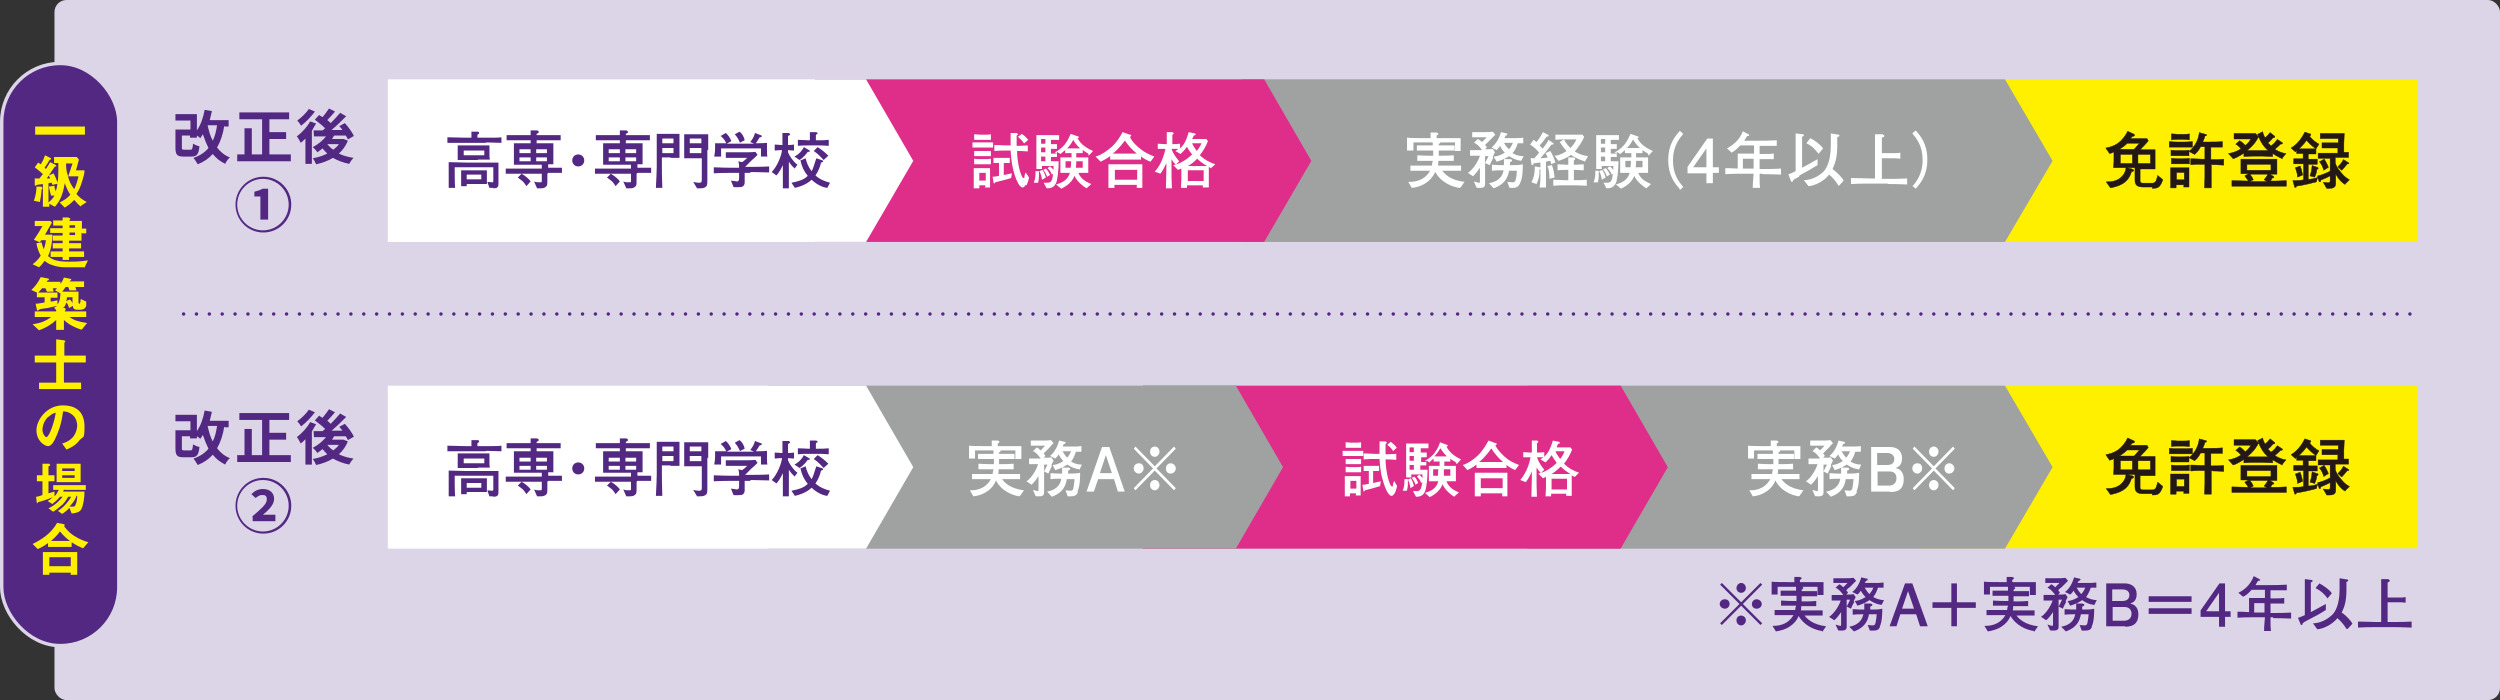
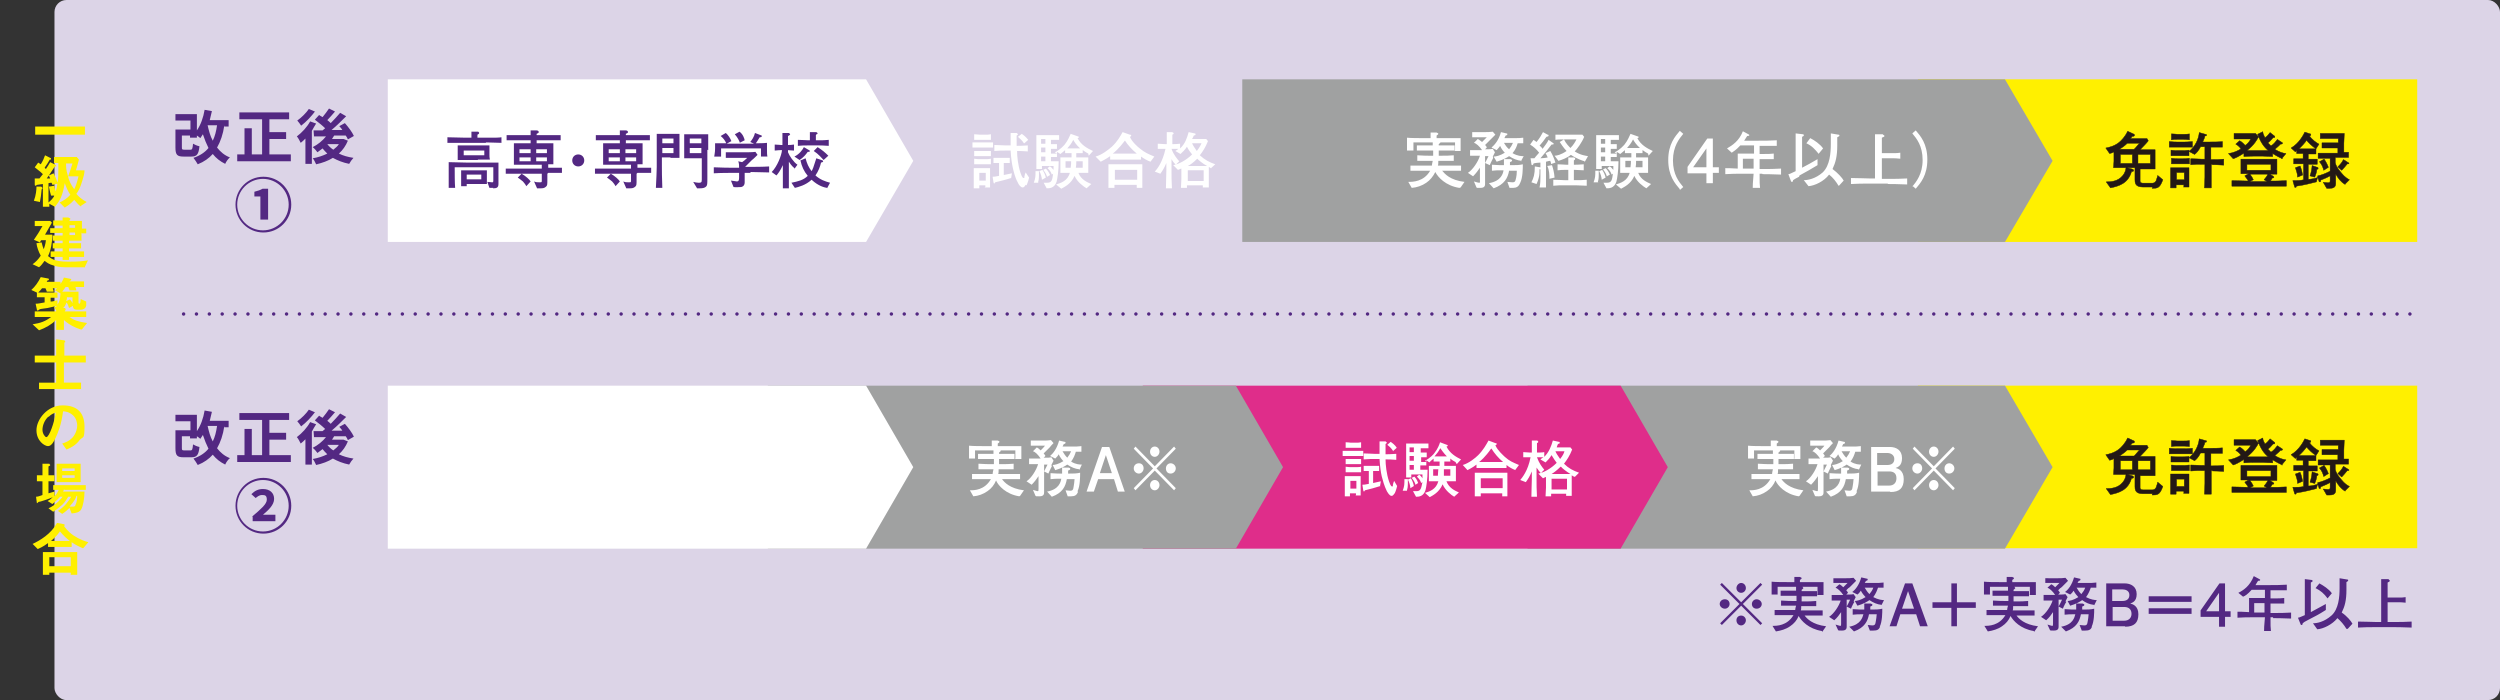
<svg xmlns="http://www.w3.org/2000/svg" id="_レイヤー_1" data-name="レイヤー 1" version="1.1" viewBox="0 0 582.8 163.2">
  <rect x="0" y="0" width="582.8" height="163.2" fill="#333333" stroke="none" />
  <defs>
    <style>.cls-1{fill:#231815;stroke:#231815;stroke-width:.1px;stroke-linecap:round;stroke-linejoin:round}.cls-4,.cls-6,.cls-7,.cls-8,.cls-9{stroke-width:0}.cls-4{fill:#532882}.cls-6{fill:#df2d8a}.cls-7{fill:#a0a1a1}.cls-8{fill:#fff}.cls-9{fill:#fff000}</style>
  </defs>
  <rect width="570.1" height="163.2" x="12.7" rx="2.8" ry="2.8" style="fill:#dcd4e7;stroke-width:0" />
-   <rect width="27.3" height="135.7" x=".4" y="14.8" rx="13.6" ry="13.6" style="stroke:#dcd4e7;stroke-width:.8px;fill:#532882;stroke-linecap:round;stroke-linejoin:round" />
  <path d="M447.1 89.9h116.4v37.9H447.1z" class="cls-9" />
  <path d="M501.8 115.1h-2.3c-1.8 0-1.8-1.1-1.8-1.7v-2.8h-1.8l1.1.3s.4.1.4.3-.1.3-.5.3c-.8 2.8-3 3.4-4.9 3.8l-1-1.4c1.1 0 2.7-.1 3.8-1.4.7-.8.8-1.6.8-1.9h-2.9c0-.2.1-1.2.1-1.5v-2.2c-.5.3-.7.3-1 .4l-.9-1.3c.6-.1 2-.4 3.1-1.3.5-.4 1.4-1.3 2-2.6l1.5.7s.1.1.1.2c0 .3-.4.3-.6.3 0 .2-.2.3-.4.5h3.9l.3.5c0 .1-.2.2-.3.4-.3.4-.5.5-1.6 1.7h3.5v4.5h-3.5v2.8c0 .3.2.5.7.5h2c.3 0 .7 0 1-.5 0-.1.3-.7.4-1.3l1.2 1c-.7 2-1.3 2-2.5 2Zm-5.9-10.2c-.6.6-1.2 1-1.8 1.4H497.5l.3-.3c.2-.2.8-1 1-1.1h-2.9Zm1.2 2.5h-2.8v2.1h2.8v-2.1Zm4.2 0h-2.9v2.1h2.9v-2.1ZM509.3 105.8h-3.6v-1.3c.7.1 1.7.1 1.8.1h1.8s1 0 1.8-.1v1.3h-1.8Zm-.2 9.2v-.5h-1.8v.7H506V110.5h4.3v4.5H509Zm-.1-11h-1.4c-.5 0-.9 0-1.4.1v-1.4c.5 0 1.2.1 1.4.1h1.4c.5 0 1 0 1.4-.1v1.4c-.6-.1-1.4-.1-1.4-.1Zm6.9 5.7h-.4v5.5h-1.6c0-.6.1-1.4.1-2.5v-3h-.7c-.9 0-1.7 0-2.6.1v-1.4c.9 0 2.2.1 2.6.1h.7v-2.9h-1c-.5 1-1 1.5-1.4 1.8l-1.3-.7v1H506.1v-1.3c.6.1 1.4.1 1.4.1h1.4s.8 0 1.4-.1v.3c1.4-1.1 2.2-2.7 2.4-4.4l1.4.4c.1 0 .3 0 .3.2s-.2.2-.4.2c0 .3-.2.7-.5 1.4h1.6c.8 0 2.2 0 3-.1v1.3h-2.7v2.9h.4c.9 0 1.7 0 2.6-.1v1.4c-1.1-.1-2.5-.1-2.6-.1Zm-6.9 0h-2.8v-1.3c.6.1 1.4.1 1.4.1h1.4s.8 0 1.4-.1v1.3H509Zm.2 2h-1.8v1.7h1.8v-1.7ZM532.1 108.4c-1-.4-1.6-.8-2.3-1.2v.7c-.9 0-1.9-.1-2.2-.1h-2.2c-.2 0-1.1 0-2.3.1v-.8c-1.2.8-2.1 1.2-2.5 1.3l-1.1-1.2c1.3-.2 2.3-.7 2.9-1.1-.2-.3-.5-.7-1.2-1.1l.9-.8c.6.3 1.2 1 1.3 1.1.6-.4 1-.9 1.3-1.5H520.8v-1.3H525.8l.7.8c-.3.6-1 1.9-2.7 3.2h5c-.9-.7-1.7-1.7-2.5-3.8l1.2-.6c0 .5.3.9.5 1.4.4-.2 1-.9 1.2-1.2l1 .8c.1 0 .1.1.1.2 0 .2-.1.2-.4.2-.7.8-.7.8-1.2 1.2l.7.7c.6-.3 1.2-1.1 1.5-1.5l1.2.8v.1c0 .2-.4.2-.5.2-.3.4-1.1 1-1.3 1.2 1 .6 1.8.9 2.6 1l-1 1.2Zm-3.4 6.4h-8.4v-1.3c1.1 0 2.7.1 3.8.1 0-.1-.4-.7-.8-1.2l.9-.5H522.4v-3.4h8.4v3.5h-1.7l.7.4s.3.2.3.3c0 .2-.3.2-.4.2-.2.4-.3.5-.4.7 1 0 2.4 0 3.7-.1v1.3h-4.2Zm.7-5.1h-5.6v1.4h5.6v-1.4Zm-4.9 2.3c.4.5.6.9.8 1.3l-.8.4h4l-.7-.4c.4-.5.6-.7.9-1.3h-4.2ZM546.7 114.5c-1-.6-1.6-1.4-2.2-2.4v2.2c0 1-.8 1.1-1.4 1.1h-.7l-.8-1.4c.3 0 .8.1 1.1.1.5 0 .5-.2.5-.6v-1c-.3.2-1.2.6-2.2 1 0 .3 0 .4-.2.4s-.2-.1-.2-.2l-.3-.9-.3 1.1c-.8.2-3 .8-4.7 1 0 .2 0 .3-.2.3s-.1 0-.2-.2l-.4-1.4c.9 0 1.9 0 2.5-.2v-3.7h-2.3v-1.2h2.2v-1.2h-1.5v-.7c-.2.1-.2.2-.3.3l-1-.9c1.9-1.1 2.9-3.1 3.2-3.7l1.2.4c.1 0 .2 0 .2.2 0 .1 0 .2-.3.3.5.8 1.6 1.6 2.2 1.9l-.7 1.1c-1-.7-1.6-1.3-2.2-2-.3.5-1.3 1.6-1.8 2h4v1.2H538.1v1.2h2.1v1.2h-2.1v3.5c.7 0 1.5-.2 2.2-.4v-.4c.7-.1 2.2-.7 2.9-1.1v-3h-2.8v-1.2h4.6V106h-3.7v-1.2h3.8v-1h-4.2v-1.2h5.6c0 .4-.1 2-.1 2.3v2.1h1.1v1.2h-3.1v1.2c.1.5.3 1.1 1.4 2.4.8 1 1.5 1.4 1.9 1.6l-1 1Zm-11.1-1.8c0-.9-.3-1.5-.5-2.2l1.1-.4c.3.7.4 1.2.6 2.1l-1.2.5Zm4.5-1.9c0 .6-.2 1.2-.5 1.9l-1.1-.3c.3-.8.4-1.4.5-2.4l1.2.4s.2 0 .2.2 0 .2-.3.3Zm1.6.3c-.2-.8-.4-1.3-1-2l1.1-.6c.5.7.9 1.6 1 1.9l-1.1.7Zm5.7-1.4h-.2c-.5.6-.8 1-1.3 1.5l-.9-.8c.7-.7 1-1.1 1.3-1.7l1.1.7s.2.1.2.2-.2.1-.2.1Z" class="cls-1" />
  <path d="M467.4 127.9H356.1v-38h111.3l11.1 19-11.1 19z" class="cls-7" />
  <path d="M419.3 115.7c-3.1-.5-4.9-2.5-5.4-3.7-.4 1-1.1 1.9-2 2.5-1 .7-2.1 1.1-3.3 1.2l-.8-1.4c1 0 3.4 0 4.9-2.6h-4.4v-1.2H413.1c0-.3.1-.6.2-1.1h-3.5v-1.3c1.1.1 2.6.1 2.7.1h.9V107H409.7v-1.2H413.3v-1h1.5c.1.2.2.2.2.3s-.3.3-.4.4v.3H418.2v1.2H414.6v1.2h.6c.9 0 1.9 0 2.8-.1v1.3h-3.5c0 .5 0 .9-.1 1.1h5.1v1.2h-4.2c.5.7 1.8 2.2 5.1 2.6l-.9 1.3Zm-1-8.8V105h-9.4v1.9h-1.4v-3c.9.1 2.7.1 3.7.1h1.6v-1.3h1.4c.3.1.4.2.4.3s-.2.3-.4.4v.6h5.5v3h-1.5ZM426.9 108.7l-.3.6c-.2.4-.4.8-.5 1.1l-1-.5.8-1.6h-.8v6.4c0 .4 0 1-1.1 1s-.6 0-.9-.1l-.6-1.4c.1 0 .9.3 1.1.3s.2-.1.2-.6V111c-.4.6-.9 1.3-1.6 2l-1.2-.8c1.1-.7 2.3-2.6 2.7-4h-2.1v-1.3h2.7c-.6-.9-1.3-1.6-1.8-1.7l.9-.9c.4.2.7.5.9.7.2-.2.9-.9 1-1.1H422v-1.2H424.9c.5 0 1.2 0 1.8-.1l.6.7c-.1.1-.7.7-.8.9l-.5.5-.5.5-.5.5c.2.3.3.3.4.6l-.4.4c1.2 0 1.3 0 1.8-.1l.5.8-.5 1Zm6 6c-.3.7-.7 1-1.6 1h-.8l-.5-1.4c.2 0 .8.1 1.1.1.5 0 .6-.2.7-.5 0-.1.2-.8.3-2.2h-1.8c-.3 1.7-1 3.2-3.5 4.1l-1.1-1.2c2.8-.5 3.2-2.3 3.3-3h-.2c-.8 0-1.6 0-2.3.1v-1.4c1.1.1 2.2.1 2.3.1h.4V109h1.5c.2.1.4.1.4.3s-.2.3-.5.4v.7h.4c.8 0 1.6 0 2.4-.2 0 .9 0 3.1-.6 4.3Zm.4-5.3c-1-.1-1.9-.5-2.8-1.1-.4.3-1.4.9-2.8 1.3l-.6-1.2c.4 0 1.4-.2 2.5-.9-.3-.3-.8-.9-1.1-1.6-.2.4-.4.6-.8 1l-1.2-.6c.7-.6 1.6-1.7 2.1-3.6l1.3.3c.1 0 .2 0 .2.2s-.2.3-.4.3l-.3.6h2.4c.6 0 1.3 0 2-.1v1.3h-1.3c-.2.7-.5 1.5-1.1 2.3 1.1.7 2.1.7 2.5.7l-.6 1.3Zm-4-4.2c.3.5.6 1 1.1 1.5.4-.5.7-1 .9-1.5h-2ZM440.6 114.6h-4.4v-10.4h4.4c1.4 0 2.8.7 2.8 2.6s-1.1 2.1-1.5 2.3c.5.1 1.9.5 1.9 2.6s-1 3-3.1 3Zm-.6-9h-2.4v2.8h2.4c.9 0 1.6-.4 1.6-1.4s-.9-1.4-1.6-1.4Zm.4 4.3h-2.7v3.3h2.7c1 0 1.7-.6 1.7-1.7s-.6-1.6-1.7-1.6ZM446.3 114.3l-.4-.5 4.5-4.6-4.5-4.6.4-.5 4.5 4.6 4.5-4.6.4.5-4.5 4.6 4.5 4.6-.4.5-4.5-4.6-4.5 4.6Zm1.8-5.1c0 .6-.5 1.2-1.1 1.2s-1.2-.5-1.2-1.2.5-1.2 1.2-1.2 1.1.5 1.1 1.2Zm3.8-3.9c0 .6-.5 1.2-1.1 1.2s-1.1-.5-1.1-1.2.5-1.2 1.1-1.2 1.1.5 1.1 1.2Zm0 7.8c0 .6-.5 1.2-1.1 1.2s-1.1-.5-1.1-1.2.5-1.2 1.1-1.2 1.1.5 1.1 1.2Zm3.7-3.9c0 .6-.5 1.2-1.2 1.2s-1.1-.5-1.1-1.2.5-1.2 1.1-1.2 1.2.5 1.2 1.2Z" class="cls-8" />
  <path d="M377.8 127.9H266.4v-38h111.4l11 19-11 19z" class="cls-6" />
  <path d="M316.2 106.3H313v-1.2H317.8v1.2h-1.6Zm-.1 1.9h-2.4V107H317.3v1.2h-1.2Zm0 1.9h-2.4v-1.3c.5.1 1.1.1 1.2.1h1.2c.4 0 .9 0 1.2-.1v1.3h-1.2Zm0 5.3v-.4h-1.4v.7h-1.2V111h3.7v4.5H316Zm0-11h-2.4v-1.3c.5 0 1.1.1 1.2.1h1.2c.4 0 .8 0 1.2-.1v1.3h-1.2Zm.1 7.7h-1.4v1.8h1.4v-1.8Zm5.6 1.2c-1.2.4-2.4.7-3.6 1l-.2.3c-.1 0-.2-.2-.2-.3l-.2-1.3c.4 0 .5 0 1.5-.2v-3h-1.2v-1.2H321.5v1.2h-1.4v2.8c.9-.2 1.3-.3 1.8-.4l-.2 1.2Zm3.3 1.7c-.3.5-.5.6-.7.6-.5 0-.9-.8-1.1-1.1-.6-1.2-1-2.7-1.2-3.5-.2-.9-.4-2.2-.5-4h-1.2c-.6 0-1.5 0-2.5.1v-1.4c.9 0 1.9.1 2.5.1h1.2v-2.9h1.4c.1.1.3.2.3.3s-.1.2-.3.3v2.4c.2 0 1.4 0 2.5-.1v1.4c-1-.1-2-.1-2.5-.1 0 1.2.2 3.3.8 5.1.1.3.4 1.2.7 1.2s.2-.1.2-.3c0-.2.2-.8.3-1l.7 1.2c0 .1-.3 1.2-.6 1.8Zm-.3-9.8c-.5-.8-.9-1.1-1.4-1.5l.8-.7c1 .7 1.3 1.2 1.4 1.4l-.9.8ZM328 114.4h-1c.4-1.1.4-1.5.4-2.7h.8v1c0 .8-.1 1.3-.2 1.6Zm11.3-6.7c-.8-.4-1.2-.8-1.2-.8v.7h-1.4v1h2.7V112.2h-2.2c.6 1.6 2 2.2 2.9 2.6l-1.1 1c-.7-.4-2.1-1.5-2.7-2.9-.8 1.9-2.3 2.6-3 3l-1.1-1c1-.3 2.6-.8 3.1-2.7h-2.2V108.6h2.5v-1h-1.4v-.7c-.5.4-.8.7-1 .9l-.7-.5v1.2h-1.4v1h1.7c0 2.2-.3 4.1-.5 4.8-.5 1.5-1.6 1.5-2.2 1.5l-.7-1.3h.8c1 0 1.1-.6 1.4-2.1l-.3.2c-.2-.6-.4-.9-1-1.5l.5-.4c.2 0 .5.3.8.8v-.9H329v.7h-1.2v-7.9h5.2v1.1h-1.8v1h1.4v1.1h-1.3v1.1h1.3l-.4-.3c1.2-.6 2.1-1.6 2.2-1.8.8-1 1.2-2.1 1.3-2.5l1.6.6s.2 0 .2.2c0 .1-.2.2-.3.2.8 1.6 2.2 2.4 3.4 3l-1 1.1Zm-10.5 6.2c0-.6-.3-1.6-.6-2.1l.7-.3c.3.4.6 1.2.7 1.8l-.8.5Zm.8-9.6h-1v1.1h1v-1.1Zm0 2h-1v1.1h1v-1.1Zm0 2.1h-1v1.1h1v-1.1Zm.4 4.7c-.1-.5-.4-1.1-.9-1.7l.6-.3c.2.2.6.6.9 1.5l-.6.4Zm4.1-3.7v1.5h1.1c0-.7.1-1.1.1-1.5H334Zm1.7-5c-.5 1-.9 1.4-1.4 2H337.3c-.8-.8-1.3-1.6-1.6-2Zm2.2 5h-1.4v1.5h1.5v-1.5ZM353.3 109.6c-.8-.3-1.5-.7-2.1-1.2v.7h-7v-.8c-1 .8-1.8 1.1-2.1 1.3l-1.1-1.2c1.4-.4 2.9-1.6 3.6-2.3 1.2-1.2 1.9-2.5 2.4-3.4l1.6.6c.2 0 .3 0 .3.2s-.1.2-.3.3c.5 1.2 1.9 2.4 2.2 2.7 1.1 1 1.9 1.3 3.3 1.9l-.9 1.2Zm-3.1 6.1v-.7h-5v.7h-1.4v-5.5h7.6v5.5H350Zm-2.6-11.1c-1.3 1.9-2.6 3-2.8 3.1h5.6c-1.1-.9-2-2-2.7-3.1Zm2.7 6.9h-5.1v2.3h5.1v-2.3ZM367 111.1c-.2 0-.3-.1-.6-.3v4.8h-1.3v-.5h-3.5v.6h-1.3c0-.6.1-1.4.1-2v-2.5c-.2 0-.4.2-.7.3l-1.1-1.1c1.2-.2 2.9-1.1 4.3-2.5-.4-.5-.7-1-1.2-1.8-.5.8-.8 1.1-1.4 1.7l-1.2-.7c.2-.2.4-.3.7-.5h-1.5c.5 1.4 1.2 2.3 1.7 2.9l-.8.8c-.3-.3-.5-.6-1-1.3v2.6c0 1.3 0 2.5.1 4.2H357c0-1.7.1-2.9.1-4.1v-1.8c-.5 1.2-.9 1.8-1.4 2.5l-1.3-.5c.4-.5 1.8-2.1 2.4-5.3h-1.7v-1.2c.5 0 1.1.1 1.6.1h.4v-2.8h1.3c0 .1.2.1.2.3s-.2.2-.3.3v2.2c.5 0 1.2 0 1.7-.1v1.1c1.1-1.1 1.6-2.4 2-3.8l1.4.3c.1 0 .2 0 .2.2s0 .2-.4.3c-.2.4-.2.5-.3.8h3.2l.4.5c-.6 1.5-1.2 2.4-1.9 3.3 1.1 1.1 2.1 1.6 3.5 2.1l-1 1Zm-3.2-2.3c-.9.9-1.6 1.4-2.1 1.7h4.4c-1-.6-2-1.4-2.2-1.7Zm1.5 2.8h-3.6v2.5h3.6v-2.5Zm-2.7-6.4c.2.5.6 1.1 1.1 1.8.7-.9.9-1.4 1-1.8h-2.1Z" class="cls-8" />
  <path d="M288.1 127.9H179v-38h109.1l11 19-11 19z" class="cls-7" />
  <path d="M237.6 115.7c-3.1-.5-4.9-2.5-5.4-3.7-.4 1-1.1 1.9-2 2.5-1 .7-2.1 1.1-3.3 1.2l-.8-1.4c1 0 3.4 0 4.9-2.6h-4.4v-1.2H231.4c0-.3.1-.6.2-1.1h-3.5v-1.3c1.1.1 2.6.1 2.7.1h.9V107H228v-1.2H231.6v-1h1.5c.1.2.2.2.2.3s-.3.3-.4.4v.3H236.5v1.2H232.9v1.2h.6c.9 0 1.9 0 2.8-.1v1.3h-3.5c0 .5 0 .9-.1 1.1h5.1v1.2h-4.2c.5.7 1.8 2.2 5.1 2.6l-.9 1.3Zm-.9-8.8V105h-9.4v1.9h-1.4v-3c.9.1 2.7.1 3.7.1h1.6v-1.3h1.4c.3.1.4.2.4.3s-.2.3-.4.4v.6h5.5v3h-1.5ZM245.2 108.7l-.3.6c-.2.4-.4.8-.5 1.1l-1-.5.8-1.6h-.8v6.4c0 .4 0 1-1.1 1s-.6 0-.9-.1l-.6-1.4c.1 0 .9.3 1.1.3s.2-.1.2-.6V111c-.4.6-.9 1.3-1.6 2l-1.2-.8c1.1-.7 2.3-2.6 2.7-4h-2.1v-1.3h2.7c-.6-.9-1.3-1.6-1.8-1.7l.9-.9c.4.2.7.5.9.7.2-.2.9-.9 1-1.1h-3.3v-1.2H243.2c.5 0 1.2 0 1.8-.1l.6.7c-.1.1-.7.7-.8.9l-.5.5-.5.5-.5.5c.2.3.3.3.4.6l-.4.4c1.2 0 1.3 0 1.8-.1l.5.8-.5 1Zm6.1 6c-.3.7-.7 1-1.6 1h-.8l-.5-1.4c.2 0 .8.1 1.1.1.5 0 .6-.2.7-.5 0-.1.2-.8.3-2.2h-1.8c-.3 1.7-1 3.2-3.5 4.1l-1.1-1.2c2.8-.5 3.2-2.3 3.3-3h-.2c-.8 0-1.6 0-2.3.1v-1.4c1.1.1 2.2.1 2.3.1h.4V109h1.5c.2.1.4.1.4.3s-.2.3-.5.4v.7h.4c.8 0 1.6 0 2.4-.2 0 .9 0 3.1-.6 4.3Zm.3-5.3c-1-.1-1.9-.5-2.8-1.1-.4.3-1.4.9-2.8 1.3l-.6-1.2c.4 0 1.4-.2 2.5-.9-.3-.3-.8-.9-1.1-1.6-.2.4-.4.6-.8 1l-1.2-.6c.7-.6 1.6-1.7 2.1-3.6l1.3.3c.1 0 .2 0 .2.2s-.2.3-.4.3l-.3.6h2.4c.6 0 1.3 0 2-.1v1.3h-1.3c-.2.7-.5 1.5-1.1 2.3 1.1.7 2.1.7 2.5.7l-.6 1.3Zm-3.9-4.2c.3.5.6 1 1.1 1.5.4-.5.7-1 .9-1.5h-2ZM260.6 114.6l-.9-2.9H256l-1 2.9h-1.7l3.6-10.4h1.7l3.6 10.4h-1.7Zm-2.8-8.5-1.4 4.2h2.8l-1.4-4.2ZM264.7 114.3l-.4-.5 4.5-4.6-4.5-4.6.4-.5 4.5 4.6 4.5-4.6.4.5-4.5 4.6 4.5 4.6-.4.5-4.5-4.6-4.5 4.6Zm1.9-5.1c0 .6-.5 1.2-1.1 1.2s-1.2-.5-1.2-1.2.5-1.2 1.2-1.2 1.1.5 1.1 1.2Zm3.7-3.9c0 .6-.5 1.2-1.1 1.2s-1.1-.5-1.1-1.2.5-1.2 1.1-1.2 1.1.5 1.1 1.2Zm0 7.8c0 .6-.5 1.2-1.1 1.2s-1.1-.5-1.1-1.2.5-1.2 1.1-1.2 1.1.5 1.1 1.2Zm3.8-3.9c0 .6-.5 1.2-1.2 1.2s-1.1-.5-1.1-1.2.5-1.2 1.1-1.2 1.2.5 1.2 1.2Z" class="cls-8" />
  <path d="M447.1 18.5h116.4v37.9H447.1z" class="cls-9" />
  <path d="M501.8 43.6h-2.3c-1.8 0-1.8-1.1-1.8-1.7v-2.8h-1.8l1.1.3s.4.1.4.3-.1.3-.5.3c-.8 2.8-3 3.4-4.9 3.8l-1-1.4c1.1 0 2.7-.1 3.8-1.4.7-.8.8-1.6.8-1.9h-2.9c0-.2.1-1.2.1-1.5v-2.2c-.5.3-.7.3-1 .4l-.9-1.3c.6-.1 2-.4 3.1-1.3.5-.4 1.4-1.3 2-2.6l1.5.7s.1.1.1.2c0 .3-.4.3-.6.3 0 .2-.2.3-.4.5h3.9l.3.5c0 .1-.2.2-.3.4-.3.4-.5.5-1.6 1.7h3.5v4.5h-3.5v2.8c0 .3.2.5.7.5h2c.3 0 .7 0 1-.5 0-.1.3-.7.4-1.3l1.2 1c-.7 2-1.3 2-2.5 2Zm-5.9-10.2c-.6.6-1.2 1-1.8 1.4H497.5l.3-.3c.2-.2.8-1 1-1.1h-2.9Zm1.2 2.6h-2.8v2.1h2.8V36Zm4.2 0h-2.9v2.1h2.9V36ZM509.3 34.3h-3.6V33c.7.1 1.7.1 1.8.1h1.8s1 0 1.8-.1v1.3h-1.8Zm-.2 9.3v-.5h-1.8v.7H506V39.1h4.3v4.5H509Zm-.1-11.1h-1.4c-.5 0-.9 0-1.4.1v-1.4c.5 0 1.2.1 1.4.1h1.4c.5 0 1 0 1.4-.1v1.4c-.6-.1-1.4-.1-1.4-.1Zm6.9 5.8h-.4v5.5h-1.6c0-.6.1-1.4.1-2.5v-3h-.7c-.9 0-1.7 0-2.6.1V37c.9 0 2.2.1 2.6.1h.7v-2.9h-1c-.5 1-1 1.5-1.4 1.8l-1.3-.7v1H506.1V35c.6.1 1.4.1 1.4.1h1.4s.8 0 1.4-.1v.3c1.4-1.1 2.2-2.7 2.4-4.4l1.4.4c.1 0 .3 0 .3.2s-.2.2-.4.2c0 .3-.2.7-.5 1.4h1.6c.8 0 2.2 0 3-.1v1.3h-2.7v2.9h.4c.9 0 1.7 0 2.6-.1v1.4c-1.1-.1-2.5-.1-2.6-.1Zm-6.9-.1h-2.8v-1.3c.6.1 1.4.1 1.4.1h1.4s.8 0 1.4-.1v1.3H509Zm.2 2h-1.8v1.7h1.8v-1.7ZM532.1 37c-1-.4-1.6-.8-2.3-1.2v.7c-.9 0-1.9-.1-2.2-.1h-2.2c-.2 0-1.1 0-2.3.1v-.8c-1.2.8-2.1 1.2-2.5 1.3l-1.1-1.2c1.3-.2 2.3-.7 2.9-1.1-.2-.3-.5-.7-1.2-1.1l.9-.8c.6.3 1.2 1 1.3 1.1.6-.4 1-.9 1.3-1.5H520.8v-1.3H525.8l.7.8c-.3.6-1 1.9-2.7 3.2h5c-.9-.7-1.7-1.7-2.5-3.8l1.2-.6c0 .5.3.9.5 1.4.4-.2 1-.9 1.2-1.2l1 .8c.1 0 .1.1.1.2 0 .2-.1.2-.4.2-.7.8-.7.8-1.2 1.2l.7.7c.6-.3 1.2-1.1 1.5-1.5l1.2.8v.1c0 .2-.4.2-.5.2-.3.4-1.1 1-1.3 1.2 1 .6 1.8.9 2.6 1l-1 1.2Zm-3.4 6.4h-8.4v-1.3c1.1 0 2.7.1 3.8.1 0-.1-.4-.7-.8-1.2l.9-.5H522.4v-3.4h8.4v3.5h-1.7l.7.4s.3.2.3.3c0 .2-.3.2-.4.2-.2.4-.3.5-.4.7 1 0 2.4 0 3.7-.1v1.3h-4.2Zm.7-5.1h-5.6v1.4h5.6v-1.4Zm-4.9 2.3c.4.5.6.9.8 1.3l-.8.4h4l-.7-.4c.4-.5.6-.7.9-1.3h-4.2ZM546.7 43c-1-.6-1.6-1.4-2.2-2.4v2.2c0 1-.8 1.1-1.4 1.1h-.7l-.8-1.4c.3 0 .8.1 1.1.1.5 0 .5-.2.5-.6v-1c-.3.2-1.2.6-2.2 1 0 .3 0 .4-.2.4s-.2-.1-.2-.2l-.3-.9-.3 1.1c-.8.2-3 .8-4.7 1 0 .2 0 .3-.2.3s-.1 0-.2-.2l-.4-1.4c.9 0 1.9 0 2.5-.2v-3.7h-2.3V37h2.2v-1.2h-1.5v-.7c-.2.1-.2.2-.3.3l-1-.9c1.9-1.1 2.9-3.1 3.2-3.7l1.2.4c.1 0 .2 0 .2.2 0 .1 0 .2-.3.3.5.8 1.6 1.6 2.2 1.9l-.7 1.1c-1-.7-1.6-1.3-2.2-2-.3.5-1.3 1.6-1.8 2h4v1.2H538.1v1.2h2.1v1.2h-2.1v3.5c.7 0 1.5-.2 2.2-.4V41c.7-.1 2.2-.7 2.9-1.1v-3h-2.8v-1.2h4.6v-1.2h-3.7v-1.2h3.8v-1h-4.2v-1.2h5.6c0 .4-.1 2-.1 2.3v2.1h1.1v1.2h-3.1v1.2c.1.5.3 1.1 1.4 2.4.8 1 1.5 1.4 1.9 1.6l-1 1Zm-11.1-1.7c0-.9-.3-1.5-.5-2.2l1.1-.4c.3.7.4 1.2.6 2.1l-1.2.5Zm4.5-1.9c0 .6-.2 1.2-.5 1.9l-1.1-.3c.3-.8.4-1.4.5-2.4l1.2.4s.2 0 .2.2 0 .2-.3.3Zm1.6.3c-.2-.8-.4-1.3-1-2l1.1-.6c.5.7.9 1.6 1 1.9l-1.1.7Zm5.7-1.5h-.2c-.5.6-.8 1-1.3 1.5l-.9-.8c.7-.7 1-1.1 1.3-1.7l1.1.7s.2.1.2.2-.2.1-.2.1Z" class="cls-1" />
  <path d="M467.4 56.4H289.6V18.5h177.8l11.1 19-11.1 18.9z" class="cls-7" />
-   <path d="M294.7 56.4H190V18.5h104.7l11 19-11 18.9z" class="cls-6" />
  <path d="M52.3 29.2c-.3 2.1-.9 3.8-1.7 5.2.8 1 1.7 1.8 3 2.3-.4.3-.9 1-1.1 1.5-1.2-.6-2.1-1.3-2.9-2.3-.9 1-2 1.8-3.5 2.4-.2-.4-.7-1.1-1-1.5 1.5-.5 2.7-1.3 3.5-2.3-.5-1-.9-2-1.3-3.2l-.6.9c-.2-.2-.5-.4-.8-.6v.5h-1.6v-.5h-1.9v2.7c0 .5 0 .6.6.6h1.4c.4 0 .5-.2.6-1.4.3.2 1 .5 1.5.6-.2 1.9-.6 2.4-1.9 2.4h-1.8c-1.5 0-1.9-.4-1.9-2.1v-4.2h3.5v-2.1h-3.5v-1.5h5v3.8c.9-1.3 1.5-3 1.8-4.8l1.7.3c-.2.7-.3 1.4-.5 2.1h4.4v1.5h-1Zm-3.9 0c.3 1.3.6 2.5 1.2 3.6.5-1 .8-2.2 1-3.6h-2.2ZM67.8 36v1.6H55.3V36H57v-6.1h1.7V36h2.4v-8.2h-5.3v-1.6h11.6v1.6h-4.6v3h3.9v1.6h-3.9V36h5ZM73.7 28.8c-.3.5-.7 1.1-1 1.7v7.7h-1.5v-5.9c-.4.4-.7.7-1.1 1-.2-.4-.6-1.2-.9-1.5 1.2-.9 2.4-2.2 3.1-3.5l1.4.5Zm-.2-2.9c-.9 1.2-2.1 2.5-3.3 3.4-.2-.3-.6-.9-.9-1.2 1-.7 2.1-1.8 2.7-2.7l1.4.6Zm7.6 6.9c-.5 1.2-1.2 2.2-2.1 3 1 .5 2.1.8 3.4 1-.3.3-.8 1-1 1.4-1.5-.3-2.7-.8-3.8-1.4-1.1.7-2.5 1.2-3.9 1.5-.2-.4-.5-1.1-.8-1.4 1.2-.2 2.4-.6 3.4-1.1-.4-.4-.8-.8-1.1-1.2l-1.2.9c-.2-.3-.7-.9-1.1-1.2 1.2-.6 2.3-1.5 3.1-2.5h-2.8l-.1-1.4h2.1c.2-.2.4-.3.6-.5-.6-.6-1.6-1.4-2.4-2l1-1.1c.2.2.5.3.8.5.5-.6 1.1-1.4 1.5-2l1.4.7c-.6.7-1.3 1.5-1.8 2 .3.2.6.5.8.7.8-.8 1.6-1.7 2.2-2.4l1.4.8c-1 1-2.2 2.2-3.4 3.2h2.5c-.2-.4-.5-.6-.7-.9l1.3-.7c.8.9 1.7 2.1 2.1 3l-1.4.8c-.1-.3-.3-.6-.5-.9h-2.7c-.2.3-.3.5-.5.8h2.7l1 .4Zm-4.8.8c.4.5.8.9 1.4 1.3.5-.4 1-.8 1.3-1.3h-2.7ZM54.9 47.7c0-3.6 2.9-6.5 6.5-6.5s6.5 2.9 6.5 6.5-2.9 6.5-6.5 6.5-6.5-2.9-6.5-6.5Zm12.4 0c0-3.3-2.7-6-6-6s-6 2.7-6 6 2.7 6 6 6 6-2.7 6-6Zm-6.5-1.9h-1.5v-1.1c.8-.2 1.4-.4 1.9-.7h1.3v7.2h-1.8v-5.4ZM52.3 99.3c-.3 2.1-.9 3.8-1.7 5.2.8 1 1.7 1.8 3 2.3-.4.3-.9 1-1.1 1.5-1.2-.6-2.1-1.3-2.9-2.3-.9 1-2 1.8-3.5 2.4-.2-.4-.7-1.1-1-1.5 1.5-.5 2.7-1.3 3.5-2.3-.5-1-.9-2-1.3-3.2l-.6.9c-.2-.2-.5-.4-.8-.6v.5h-1.6v-.5h-1.9v2.7c0 .5 0 .6.6.6h1.4c.4 0 .5-.2.6-1.4.3.2 1 .5 1.5.6-.2 1.9-.6 2.4-1.9 2.4h-1.8c-1.5 0-1.9-.4-1.9-2.1v-4.2h3.5v-2.1h-3.5v-1.5h5v3.8c.9-1.3 1.5-3 1.8-4.8l1.7.3c-.2.7-.3 1.4-.5 2.1h4.4v1.5h-1Zm-3.9 0c.3 1.3.6 2.5 1.2 3.6.5-1 .8-2.2 1-3.6h-2.2ZM67.8 106.1v1.6H55.3v-1.6H57V100h1.7v6.1h2.4v-8.2h-5.3v-1.6h11.6v1.6h-4.6v3h3.9v1.6h-3.9v3.6h5ZM73.7 98.9c-.3.5-.7 1.1-1 1.7v7.7h-1.5v-5.9c-.4.4-.7.7-1.1 1-.2-.4-.6-1.2-.9-1.5 1.2-.9 2.4-2.2 3.1-3.5l1.4.5Zm-.2-2.9c-.9 1.2-2.1 2.5-3.3 3.4-.2-.3-.6-.9-.9-1.2 1-.7 2.1-1.8 2.7-2.7l1.4.6Zm7.6 6.9c-.5 1.2-1.2 2.2-2.1 3 1 .5 2.1.8 3.4 1-.3.3-.8 1-1 1.4-1.5-.3-2.7-.8-3.8-1.4-1.1.7-2.5 1.2-3.9 1.5-.2-.4-.5-1.1-.8-1.4 1.2-.2 2.4-.6 3.4-1.1-.4-.4-.8-.8-1.1-1.2l-1.2.9c-.2-.3-.7-.9-1.1-1.2 1.2-.6 2.3-1.5 3.1-2.5h-2.8l-.1-1.4h2.1c.2-.2.4-.3.6-.5-.6-.6-1.6-1.4-2.4-2l1-1.1c.2.2.5.3.8.5.5-.6 1.1-1.4 1.5-2l1.4.7c-.6.7-1.3 1.5-1.8 2 .3.2.6.5.8.7.8-.8 1.6-1.7 2.2-2.4l1.4.8c-1 1-2.2 2.2-3.4 3.2h2.5c-.2-.4-.5-.6-.7-.9l1.3-.7c.8.9 1.7 2.1 2.1 3l-1.4.8c-.1-.3-.3-.6-.5-.9h-2.7c-.2.3-.3.5-.5.8h2.7l1 .4Zm-4.8.8c.4.5.8.9 1.4 1.3.5-.4 1-.8 1.3-1.3h-2.7ZM54.9 117.9c0-3.6 2.9-6.5 6.5-6.5s6.5 2.9 6.5 6.5-2.9 6.5-6.5 6.5-6.5-2.9-6.5-6.5Zm12.4 0c0-3.3-2.7-6-6-6s-6 2.7-6 6 2.7 6 6 6 6-2.7 6-6Zm-8.5 2.5c2-1.7 3.4-2.9 3.4-3.9s-.4-1.1-1.1-1.1-1.1.4-1.5.7l-1-.9c.8-.8 1.6-1.2 2.7-1.2 1.6 0 2.6.9 2.6 2.3s-1.3 2.6-2.6 3.7h2.9v1.5h-5.3v-1Z" class="cls-4" />
  <path d="M340.2 43.8c-3.2-.5-5-2.5-5.6-3.7-.5 1-1.2 1.9-2.1 2.5-1 .7-2.2 1.1-3.4 1.2l-.8-1.4c1 0 3.6 0 5.1-2.6h-4.6v-1.2h5c0-.3.1-.6.2-1.1H330.4v-1.3c1.1.1 2.7.1 2.8.1h.9v-1.2h-3.8v-1.2h3.7v-1h1.6c.1.2.2.2.2.3s-.3.3-.4.4v.3h3.7v1.2h-3.7v1.2h.6c1 0 1.9 0 2.9-.1v1.3H335.3c0 .5 0 .9-.1 1.1h5.4v1.2h-4.4c.6.7 1.8 2.2 5.2 2.6l-.9 1.3Zm-1-8.7v-1.9h-9.7v1.9H328v-3c.9.1 2.8.1 3.8.1h1.7v-1.3h1.4c.3.1.4.2.4.3s-.2.3-.4.4v.6h5.6v3H339ZM348.1 36.8l-.3.6c-.2.4-.4.8-.5 1.1l-1.1-.5.8-1.6h-.8v6.4c0 .4 0 1-1.1 1s-.7 0-.9-.1l-.6-1.4c.1 0 .9.3 1.2.3s.2-.1.2-.6v-2.9c-.4.6-.9 1.3-1.6 2l-1.2-.8c1.1-.7 2.4-2.6 2.8-4h-2.3V35h2.8c-.6-.9-1.4-1.6-1.9-1.7l.9-.9c.4.2.7.5 1 .7l1.1-1.1h-3.4v-1.2H346.1c.5 0 1.2 0 1.9-.1l.6.7-.9.9-.5.5-.5.5-.5.5c.3.3.3.3.4.6l-.4.4c1.2 0 1.3 0 1.8-.1l.5.8-.5 1Zm6.2 6c-.3.7-.8 1-1.6 1h-.8l-.5-1.4c.2 0 .9.1 1.2.1.5 0 .6-.2.7-.5 0-.1.3-.8.3-2.2h-1.8c-.3 1.7-1.1 3.2-3.6 4.1l-1.1-1.2c2.9-.5 3.3-2.3 3.4-3h-.3c-.9 0-1.7 0-2.4.1v-1.4c1.2.1 2.3.1 2.4.1h.4v-1.4h1.5c.2.1.4.1.4.3s-.2.3-.5.4v.7h.5c.8 0 1.7 0 2.5-.2 0 .9 0 3.1-.6 4.3Zm.4-5.3c-1-.1-2-.5-2.9-1.1-.4.3-1.5.9-2.9 1.3l-.7-1.2c.5 0 1.5-.2 2.6-.9-.3-.3-.8-.9-1.1-1.6-.2.4-.5.6-.8 1l-1.2-.6c.7-.6 1.7-1.7 2.2-3.6l1.3.3c.1 0 .2 0 .2.2s-.3.3-.4.3l-.3.6h2.4c.7 0 1.4 0 2-.1v1.3h-1.3c-.2.7-.5 1.5-1.2 2.3 1.2.7 2.1.7 2.6.7l-.7 1.3Zm-4.1-4.2c.3.5.6 1 1.2 1.5.4-.5.7-1 .9-1.5h-2.1ZM358.9 39.4c0 .7 0 1.4-.2 2.1-.2.8-.4 1.1-.5 1.4l-1.2-.4c.5-1 .8-1.8.8-3.7l1.2.2c.1 0 .3 0 .3.2s-.1.2-.3.3Zm2.7-1.1c0-.3-.1-.5-.2-.8-.2 0-.3 0-1 .2v6h-1.5c.2-.9.2-1.8.2-2.7v-3.1c-.3 0-1.3.1-1.6.2 0 .2-.2.4-.3.4s-.2-.1-.2-.3l-.2-1.3h.9c.2-.3.4-.5 1.1-1.3-.6-.8-1.3-1.4-2.1-1.9l.8-1.1c.3.2.4.3.7.5.8-1 1-1.4 1.5-2.3l1.1.6c.2 0 .2 0 .2.2s-.1.2-.5.3c-.1.2-.7.9-.8 1.1-.3.3-.6.8-.8.9.5.5.6.6.7.8.5-.7 1.1-1.4 1.4-2.1l1 .7s.2.1.2.2c0 .2-.2.2-.5.2-.5.7-1.9 2.4-2.6 3.2.3 0 1.4-.1 1.7-.2 0-.1-.4-.8-.5-1l1.1-.5c.4.6.9 1.7 1.2 2.7l-1.2.4Zm-.4 3.4c0-.9 0-2-.5-3l1.1-.2c.3.9.5 1.7.6 2.9l-1.3.3Zm6 1.5h-2.5c-.9 0-1.7 0-2.6.1v-1.4c.9 0 2.2.1 2.6.1h.9v-2.4h-.5c-.7 0-1.3 0-2 .1v-1.4c.7 0 1.7.1 2 .1h.5v-1.7h1.3c.2.1.3.1.3.3s-.1.3-.3.4v1h.2c.1 0 1 0 2.1-.1v1.4c-.7 0-1.4-.1-2.1-.1h-.2V42h.4c.9 0 1.8 0 2.6-.1v1.4c-.8 0-1.7-.1-2.6-.1Zm2.2-5.6c-1.7-.5-2.9-1.3-3.2-1.5-.8.7-2.2 1.2-2.9 1.4l-.9-1.2c.5 0 1.5-.2 2.8-1.1-.7-.7-1.4-1.8-1.6-2.1l1-.6c.4.9 1.2 1.7 1.5 2 .8-.8 1.2-1.6 1.4-2H365s-2.2 0-2.4.1v-1.2h6.3l.4.5c-.5 1.3-1.7 2.9-2.2 3.4 1.4.9 2.6 1 3.1 1.1l-.8 1.4ZM372.6 42.5h-1.1c.4-1.1.4-1.5.4-2.7h.8v1c0 .8-.1 1.3-.2 1.6Zm11.6-6.7c-.8-.4-1.2-.8-1.3-.8v.7h-1.5v1h2.8V40.3H381.9c.6 1.6 2.1 2.2 3 2.6l-1.1 1c-.7-.4-2.2-1.5-2.8-2.9-.8 1.9-2.4 2.6-3.1 3l-1.2-1c1-.3 2.7-.8 3.2-2.7h-2.2V36.7H380.3v-1h-1.5V35c-.5.4-.8.7-1.1.9l-.8-.5v1.2h-1.4v1h1.8c0 2.2-.3 4.1-.5 4.8-.5 1.5-1.7 1.5-2.3 1.5l-.7-1.3h.8c1.1 0 1.2-.6 1.4-2.1l-.3.2c-.2-.6-.4-.9-1-1.5l.5-.4c.2 0 .5.3.9.8v-.9h-2.7v.7h-1.3v-7.9H377.4v1.1h-1.9v1h1.4v1.1h-1.4v1.1h1.4l-.5-.3c1.3-.6 2.1-1.6 2.3-1.8.8-1 1.2-2.1 1.4-2.5l1.7.6s.2 0 .2.2c0 .1-.2.2-.3.2.8 1.6 2.3 2.4 3.6 3l-1 1.1ZM373.4 42c0-.6-.3-1.6-.6-2.1l.7-.3c.3.4.7 1.2.8 1.8l-.9.5Zm.8-9.6h-1v1.1h1v-1.1Zm0 2h-1v1.1h1v-1.1Zm0 2.1h-1v1.1h1v-1.1Zm.4 4.7c-.1-.5-.4-1.1-.9-1.7l.6-.3c.2.2.6.6 1 1.5l-.7.4Zm4.3-3.7V39h1.2c.1-.7.1-1.1.1-1.5h-1.3Zm1.8-5c-.5 1-.9 1.4-1.4 2h3c-.9-.8-1.4-1.6-1.6-2Zm2.2 5h-1.5c0 .6 0 1-.1 1.5h1.6v-1.5ZM391.6 44.1c-1.1-1.3-2.7-3.1-2.7-6.8s1.6-5.5 2.7-6.8l.8.7c-.9 1.1-2.4 2.9-2.4 6.2s1.4 5 2.4 6.2l-.8.7ZM399.3 40.4v2.3h-1.5v-2.3h-4.4v-1.5l4.6-6.6h1.3V39h1.4v1.3h-1.4Zm-1.5-5.8-3.1 4.4h3.1v-4.4ZM410.8 40.5h-.6c0 2 0 2.5.1 3.3h-1.7c0-.7 0-.9.2-3.3h-2.7c-1.3 0-2.6 0-3.9.1v-1.4c.8 0 1 0 2.9.1v-3.5h3.8v-1.9h-3.2c-1 1.1-1.6 1.4-2 1.7l-1.1-1c1.2-.7 2.8-1.7 3.7-4l1.3.7s.2.1.2.2c0 .2-.3.2-.5.2-.3.5-.4.6-.7 1.1h3.1c1.5 0 3 0 4.5-.1V34h-4v1.9c2.2 0 2.5 0 3.3-.1v1.3h-3.3v2.3h.7c1.4 0 2.9 0 4.3-.1v1.4c-1.9-.1-4.2-.1-4.3-.1Zm-2-3.5h-2.5v2.3h2.5V37ZM419.4 41.2c-.8.4-1.1.6-1.4.8 0 .4-.2.4-.3.4s-.2-.1-.2-.2l-.6-1.6c.3 0 .6-.2 1.7-.7v-8.8l1.7.2s.2 0 .2.2 0 .2-.4.4v7.2c.6-.3 3-1.6 3.6-2v1.4c-2 1.2-2.2 1.3-4.2 2.4Zm9.2 2.1c-.6-1-1.3-1.9-2.2-2.6-1.2 1.6-3.4 2.6-4.8 2.7l-1.1-1.4c.9 0 2.7-.3 4.4-1.8 1.7-1.6 1.9-4.6 1.9-6.7v-2.4l1.8.3c.1 0 .2 0 .2.2s0 .1-.5.4v1.9c0 2.6-.4 4-1.1 5.5 1.2.9 2.3 2.1 2.6 2.7l-1.1 1.2Zm-4.6-7.4c-.9-1.1-1.6-1.9-2.9-2.5l.9-1.2c1 .5 2.3 1.4 3 2.4l-1 1.2ZM440 42.8h-4.2c-1.4 0-2.9 0-4.3.1v-1.4c1.5 0 3.7.1 4.3.1h1.3V31.3h1.8c.1.2.4.2.4.4s-.2.2-.6.4v3.6h2.8c.5 0 1 0 1.5-.1V37c-.7-.1-1.5-.1-1.5-.1h-2.8v4.8h1.5c1.5 0 2.9 0 4.4-.1V43c-1.9-.1-4.2-.1-4.4-.1ZM445.8 43.5c.9-1.1 2.4-2.9 2.4-6.2s-1.4-5-2.4-6.2l.8-.7c1.1 1.3 2.7 3.1 2.7 6.8s-1.6 5.5-2.7 6.8l-.8-.7Z" class="cls-8" />
  <path d="m401.4 145.7-.4-.4 4.5-4.5-4.5-4.5.4-.4 4.5 4.5 4.5-4.5.4.4-4.5 4.5 4.5 4.5-.4.4-4.5-4.5-4.5 4.5Zm1.8-4.9c0 .6-.5 1.1-1.1 1.1s-1.2-.5-1.2-1.1.5-1.1 1.2-1.1 1.1.5 1.1 1.1Zm3.8-3.7c0 .6-.5 1.1-1.1 1.1s-1.1-.5-1.1-1.1.5-1.2 1.1-1.2 1.1.5 1.1 1.2Zm0 7.5c0 .6-.5 1.2-1.1 1.2s-1.1-.5-1.1-1.2.5-1.1 1.1-1.1 1.1.5 1.1 1.1Zm3.7-3.8c0 .6-.5 1.1-1.2 1.1s-1.1-.5-1.1-1.1.5-1.1 1.1-1.1 1.2.5 1.2 1.1ZM424.7 147.1c-3.1-.5-4.8-2.4-5.4-3.5-.4 1-1.1 1.8-2 2.4-1 .7-2.1 1-3.3 1.2l-.8-1.3c1 0 3.4 0 4.9-2.5h-4.4v-1.2H418.5c0-.3.1-.6.2-1h-3.5V140c1.1.1 2.6.1 2.7.1h.9v-1.2H415.1v-1.2H418.7v-.9h1.5c.1.2.2.2.2.3s-.3.3-.4.4v.3H423.6v1.2H420v1.2h.6c.9 0 1.9 0 2.8-.1v1.2h-3.5c0 .5 0 .8-.1 1h5.1v1.2h-4.2c.5.7 1.8 2.1 5 2.5l-.9 1.3Zm-1-8.5v-1.8h-9.3v1.8H413v-3c.9.1 2.7.1 3.7.1h1.6v-1.2h1.3c.3.1.4.2.4.3s-.2.3-.4.4v.5h5.5v3h-1.5ZM432.3 140.3l-.3.5c-.2.4-.4.8-.5 1.1l-1-.5c.3-.6.5-.9.8-1.6h-.8V146c0 .4 0 1-1.1 1s-.6 0-.9-.1l-.6-1.3c.1 0 .9.3 1.1.3s.2-.1.2-.5v-2.7c-.4.6-.9 1.3-1.6 1.9l-1.2-.8c1.1-.7 2.3-2.5 2.7-3.8H427v-1.3h2.7c-.6-.9-1.3-1.5-1.8-1.7l.9-.8c.4.2.7.5.9.7l1-1h-3.3v-1.1H430.3c.5 0 1.2 0 1.8-.1l.6.7-.8.8-.5.5s-.4.4-.5.4l-.5.5c.2.3.3.3.4.6l-.4.4c1.2 0 1.3 0 1.7-.1l.5.7-.5 1Zm6 5.8c-.3.7-.7.9-1.6.9h-.8l-.5-1.3c.2 0 .8.1 1.1.1.5 0 .6-.2.7-.5 0-.1.2-.8.3-2.1h-1.8c-.3 1.6-1 3.1-3.5 4l-1.1-1.1c2.7-.5 3.1-2.2 3.3-2.9h-.2c-.8 0-1.6 0-2.3.1V142c1.1.1 2.2.1 2.3.1h.4v-1.4h1.5c.2.1.4.1.4.3s-.2.3-.5.4v.7h.4c.8 0 1.6 0 2.4-.2 0 .9 0 3-.6 4.2Zm.3-5.1c-1-.1-1.9-.5-2.8-1.1-.4.3-1.4.9-2.8 1.3l-.6-1.1c.4 0 1.4-.2 2.5-.9-.3-.3-.8-.9-1.1-1.5-.2.3-.4.6-.8.9l-1.2-.6c.7-.5 1.6-1.6 2.1-3.4l1.3.3c.1 0 .2 0 .2.2s-.2.3-.4.3c0 0-.2.4-.3.5h2.4c.6 0 1.3 0 2-.1v1.2h-1.3c-.2.6-.5 1.4-1.1 2.2 1.1.6 2.1.7 2.5.7l-.6 1.2Zm-3.9-4c.3.5.6 1 1.1 1.5.4-.5.7-.9.9-1.5h-2ZM447.6 146l-.9-2.8H443l-.9 2.8h-1.6l3.6-10h1.7l3.6 10h-1.6Zm-2.8-8.2-1.4 4.1h2.8l-1.4-4.1ZM460.6 141.7h-4.4v4.3h-1.3v-4.3h-4.4v-1.3h4.4V136h1.3v4.4h4.4v1.3ZM474.1 147.1c-3.1-.5-4.8-2.4-5.4-3.5-.4 1-1.1 1.8-2 2.4-1 .7-2.1 1-3.3 1.2l-.8-1.3c1 0 3.4 0 4.9-2.5h-4.4v-1.2H467.9c0-.3.1-.6.2-1h-3.5V140c1.1.1 2.6.1 2.7.1h.9v-1.2H464.5v-1.2H468.1v-.9h1.5c.1.2.2.2.2.3s-.3.3-.4.4v.3H473v1.2H469.4v1.2h.6c.9 0 1.9 0 2.8-.1v1.2h-3.5c0 .5 0 .8-.1 1h5.1v1.2h-4.2c.5.7 1.8 2.1 5 2.5l-.9 1.3Zm-.9-8.5v-1.8h-9.3v1.8h-1.4v-3c.9.1 2.7.1 3.7.1h1.6v-1.2h1.3c.3.1.4.2.4.3s-.2.3-.4.4v.5h5.5v3h-1.5ZM481.7 140.3l-.3.5c-.2.4-.4.8-.5 1.1l-1-.5c.3-.6.5-.9.8-1.6h-.8V146c0 .4 0 1-1.1 1s-.6 0-.9-.1l-.6-1.3c.1 0 .9.3 1.1.3s.2-.1.2-.5v-2.7c-.4.6-.9 1.3-1.6 1.9l-1.2-.8c1.1-.7 2.3-2.5 2.7-3.8h-2.1v-1.3h2.7c-.6-.9-1.3-1.5-1.8-1.7l.9-.8c.4.2.7.5.9.7l1-1h-3.3v-1.1H479.7c.5 0 1.2 0 1.8-.1l.6.7-.8.8-.5.5s-.4.4-.5.4l-.5.5c.2.3.3.3.4.6l-.4.4c1.2 0 1.3 0 1.7-.1l.5.7-.5 1Zm6 5.8c-.3.7-.7.9-1.6.9h-.8l-.5-1.3c.2 0 .8.1 1.1.1.5 0 .6-.2.7-.5 0-.1.2-.8.3-2.1h-1.8c-.3 1.6-1 3.1-3.5 4l-1.1-1.1c2.8-.5 3.1-2.2 3.3-2.9h-.2c-.8 0-1.6 0-2.3.1V142c1.1.1 2.2.1 2.3.1h.4v-1.4h1.5c.2.1.4.1.4.3s-.2.3-.5.4v.7h.4c.8 0 1.6 0 2.4-.2 0 .9 0 3-.6 4.2Zm.4-5.1c-1-.1-1.9-.5-2.7-1.1-.4.3-1.4.9-2.8 1.3l-.6-1.1c.4 0 1.4-.2 2.5-.9-.3-.3-.8-.9-1.1-1.5-.2.3-.4.6-.8.9l-1.2-.6c.7-.5 1.6-1.6 2.1-3.4l1.3.3c.1 0 .2 0 .2.2s-.2.3-.4.3c0 0-.2.4-.3.5h2.4c.6 0 1.3 0 2-.1v1.2h-1.3c-.2.6-.5 1.4-1.1 2.2 1.1.6 2.1.7 2.5.7l-.6 1.2Zm-4-4c.3.5.6 1 1.1 1.5.4-.5.7-.9.9-1.5h-2ZM495.4 146H491v-10h4.3c1.4 0 2.8.7 2.8 2.5s-1.1 2-1.5 2.2c.5.1 1.9.5 1.9 2.5s-1 2.9-3.1 2.9Zm-.6-8.6h-2.4v2.7h2.4c.9 0 1.6-.4 1.6-1.4s-.9-1.3-1.6-1.3Zm.4 4.1h-2.7v3.2h2.7c1 0 1.7-.6 1.7-1.6s-.6-1.6-1.7-1.6ZM510.9 140.3h-10V139h10v1.3Zm0 2.8h-10v-1.3h10v1.3ZM518.7 143.8v2.3h-1.4v-2.3H513v-1.5l4.4-6.3h1.3v6.5h1.3v1.3h-1.3Zm-1.4-5.6-3 4.3h3v-4.3ZM529.9 143.9h-.6c0 1.9 0 2.4.1 3.2h-1.6c0-.7 0-.9.2-3.2h-2.6c-1.3 0-2.5 0-3.8.1v-1.4c.8 0 1 0 2.7.1v-3.3h3.7v-1.9h-3.1c-1 1.1-1.5 1.4-2 1.6l-1.1-.9c1.2-.6 2.7-1.6 3.6-3.9l1.3.7s.2.1.2.2c0 .2-.3.2-.5.2-.3.5-.4.6-.6 1h3c1.4 0 2.9 0 4.3-.1v1.3h-3.8v1.9c2.2 0 2.4 0 3.2-.1v1.3h-3.2v2.2h.6c1.4 0 2.8 0 4.2-.1v1.4c-1.8-.1-4-.1-4.2-.1Zm-2-3.3h-2.4v2.2h2.4v-2.2ZM538.1 144.5c-.8.4-1.1.6-1.3.8 0 .4-.2.4-.3.4s-.2-.1-.2-.2l-.6-1.5c.3 0 .6-.2 1.6-.6V135l1.6.2s.2 0 .2.2 0 .2-.4.4v6.9c.6-.3 2.8-1.5 3.5-1.9v1.4c-1.9 1.2-2.2 1.3-4.1 2.3Zm8.9 2.1c-.6-1-1.3-1.8-2.1-2.5-1.2 1.5-3.3 2.5-4.7 2.6l-1-1.4c.9 0 2.6-.3 4.3-1.8 1.7-1.5 1.9-4.4 1.9-6.4v-2.3l1.8.3c.1 0 .2 0 .2.2s0 .1-.4.4v1.8c0 2.5-.4 3.9-1.1 5.3 1.2.8 2.2 2 2.5 2.6l-1.1 1.2Zm-4.4-7.1c-.8-1.1-1.6-1.8-2.8-2.4l.9-1.1c.9.5 2.2 1.3 2.9 2.3l-1 1.2ZM558 146.2h-4.1c-1.4 0-2.8 0-4.2.1v-1.4c1.4 0 3.5.1 4.2.1h1.2v-10h1.7c.1.2.3.2.3.4s-.2.2-.5.4v3.5h2.7c.5 0 1 0 1.5-.1v1.3c-.6-.1-1.4-.1-1.5-.1h-2.7v4.6h1.4c1.4 0 2.8 0 4.2-.1v1.4c-1.8-.1-4.1-.1-4.2-.1Z" class="cls-4" />
  <path d="M42.8 73.2h521.1" style="fill:none;stroke:#532882;stroke-dasharray:0 0 0 3;stroke-width:.8px;stroke-linecap:round;stroke-linejoin:round" />
  <path d="M229.9 34.4h-3.2v-1.2H231.5v1.2h-1.6Zm-.2 2h-2.6v-1.2H231v1.2h-1.3Zm0 1.9h-2.6V37c.5.1 1.1.1 1.3.1h1.3c.4 0 .9 0 1.3-.1v1.3h-1.3Zm0 5.3v-.4h-1.4v.7H227v-4.7h3.8v4.5h-1.3Zm0-11h-2.6v-1.3c.5 0 1.1.1 1.3.1h1.3c.4 0 .9 0 1.3-.1v1.3h-1.3Zm.1 7.7h-1.5v1.8h1.5v-1.8Zm5.9 1.2c-1.2.4-2.5.7-3.7 1l-.2.3c-.1 0-.2-.2-.2-.3l-.2-1.3c.4 0 .5 0 1.5-.2v-3h-1.3v-1.2h3.8V38H234v2.8c.9-.2 1.4-.3 1.9-.4l-.2 1.2Zm3.4 1.6c-.3.5-.5.6-.7.6-.5 0-1-.8-1.1-1.1-.7-1.2-1-2.7-1.2-3.5-.2-.9-.4-2.2-.5-4h-1.2c-.7 0-1.6 0-2.6.1v-1.4c.9 0 2 .1 2.6.1h1.2V31h1.4c.1.1.3.2.3.3s-.1.2-.3.3V34c.2 0 1.4 0 2.6-.1v1.4c-1.1-.1-2.1-.1-2.5-.1 0 1.2.2 3.3.8 5.1.1.3.4 1.2.7 1.2s.2-.1.2-.3c0-.2.2-.8.3-1l.8 1.2c0 .1-.3 1.2-.6 1.8Zm-.4-9.7c-.5-.8-1-1.1-1.4-1.5l.9-.7c1 .7 1.3 1.2 1.5 1.4l-.9.8ZM242.1 42.6H241c.4-1.1.4-1.5.4-2.7h.8v1c0 .8-.1 1.3-.2 1.6Zm11.6-6.8c-.8-.4-1.2-.8-1.3-.8v.7h-1.5v1h2.8V40.3H251.4c.6 1.6 2.1 2.2 3 2.6l-1.1 1c-.7-.4-2.2-1.5-2.8-2.9-.8 1.9-2.4 2.6-3.1 3l-1.2-1c1-.3 2.7-.8 3.2-2.7h-2.2V36.7H249.8v-1h-1.5V35c-.5.4-.8.7-1.1.9l-.8-.5v1.2H245v1h1.8c0 2.2-.3 4.1-.5 4.8-.5 1.5-1.7 1.5-2.3 1.5l-.7-1.3h.8c1.1 0 1.2-.6 1.4-2.1l-.3.2c-.2-.6-.4-.9-1-1.5l.5-.4c.2 0 .5.3.9.8v-.9h-2.7v.7h-1.3v-7.9H246.9v1.1H245v1h1.4v1.1H245v1.1h1.4l-.5-.3c1.3-.6 2.1-1.6 2.3-1.8.8-1 1.2-2.1 1.4-2.5l1.7.6s.2 0 .2.2c0 .1-.2.2-.3.2.8 1.6 2.3 2.4 3.6 3l-1 1.1ZM242.9 42c0-.6-.3-1.6-.6-2.1l.7-.3c.3.4.7 1.2.8 1.8l-.9.5Zm.8-9.6h-1v1.1h1v-1.1Zm0 2h-1v1.1h1v-1.1Zm0 2.1h-1v1.1h1v-1.1Zm.4 4.8c-.1-.5-.4-1.1-.9-1.7l.6-.3c.2.2.6.6 1 1.5l-.7.4Zm4.3-3.7v1.5h1.2c.1-.7.1-1.1.1-1.5h-1.3Zm1.8-5c-.5 1-.9 1.4-1.4 2h3c-.9-.8-1.4-1.6-1.6-2Zm2.2 5h-1.5c0 .6 0 1-.1 1.5h1.6v-1.5ZM268.2 37.7c-.8-.3-1.5-.7-2.2-1.2v.7H258.8v-.8c-1.1.8-1.9 1.1-2.2 1.3l-1.2-1.2c1.5-.4 3-1.6 3.8-2.3 1.3-1.2 2-2.5 2.5-3.4l1.7.6c.2 0 .3 0 .3.2s-.1.2-.3.3c.5 1.2 1.9 2.4 2.3 2.7 1.2 1 2 1.3 3.4 1.9l-.9 1.2Zm-3.2 6.1v-.7h-5.2v.7h-1.4v-5.5H266.3v5.5h-1.4Zm-2.7-11.1c-1.4 1.9-2.7 3-2.9 3.1h5.6c-1.1-.9-2.1-2-2.8-3.1Zm2.8 6.9h-5.2v2.3h5.2v-2.3ZM282.4 39.2c-.2 0-.3-.1-.6-.3v4.8h-1.4v-.5h-3.7v.6h-1.4c0-.6.1-1.4.1-2v-2.5c-.2 0-.4.2-.8.3l-1.1-1.1c1.2-.2 3-1.1 4.4-2.5-.4-.5-.8-1-1.2-1.8-.5.8-.9 1.1-1.5 1.7l-1.2-.7c.3-.2.5-.3.7-.5h-1.6c.5 1.4 1.3 2.3 1.8 2.9l-.8.8c-.3-.3-.6-.6-1-1.3v2.6c0 1.3 0 2.5.1 4.2h-1.4c0-1.7.1-2.9.1-4.1V38c-.5 1.2-.9 1.8-1.4 2.5l-1.3-.5c.5-.5 1.8-2.1 2.5-5.3h-1.8v-1.2c.6 0 1.1.1 1.7.1h.4v-2.8h1.3c0 .1.3.1.3.3s-.2.2-.3.3v2.2c.5 0 1.2 0 1.8-.1v1.1c1.2-1.1 1.6-2.4 2-3.8l1.4.3c.1 0 .2 0 .2.2s0 .2-.4.3c-.2.4-.2.5-.4.8h3.3l.4.5c-.6 1.5-1.2 2.4-1.9 3.3 1.2 1.1 2.2 1.6 3.6 2.1l-1.1 1Zm-3.3-2.2c-.9.9-1.6 1.4-2.2 1.7h4.5c-1.1-.6-2-1.4-2.3-1.7Zm1.5 2.7h-3.7v2.5h3.7v-2.5Zm-2.7-6.3c.2.5.6 1.1 1.1 1.8.7-.9.9-1.4 1.1-1.8h-2.2ZM201.9 56.4H90.4V18.5h111.5l11 19-11 18.9z" class="cls-8" />
  <path d="M113.2 33.3H104.3V32c.7 0 3.4.1 4.3.1h1.3v-1.4h1.6c0 .1.2.1.2.3s-.2.3-.4.4v.7h3c.9 0 2 0 2.6-.1v1.3c-.7 0-2.7-.1-3.5-.1Zm1.8 10.5h-.9l-.5-1.4c.4 0 .9.1 1.1.1s.3 0 .3-.4V39h-9c0 1.3 0 3.6.1 4.8h-1.5v-6c.6 0 3.3.1 4.1.1h7.5v5c0 .9-.5 1-1.3 1Zm-3.6-6.5h-4.7v-3.4h7.4V36c0 .4 0 .8.1 1.2h-2.8Zm0 5.6h-2.6v.5h-1.3v-3.7h6v3.2h-2.1Zm1.5-7.8h-4.8v1.1h4.8v-1.1Zm-.7 5.6h-3.4v1.1h3.4v-1.1ZM127.6 40.5v1.2c0 1.4 0 1.5-.3 1.8-.4.4-.9.4-1.3.4h-.8l-.7-1.6c.5.2.7.2 1.3.2s.5 0 .5-.9v-1.1h-8.4v-1.2h8.4v-.9h-6.5v-5h3.9v-.7h-5.6v-1.2h5.6v-1.1h1.4c.3 0 .5.2.5.4s-.3.3-.5.4v.3h5.6v1.2h-5.6v.7h3.9V38.3H127.8v.8h3.2v1.2h-3.2Zm-4.9 2.9c-.4-.7-.5-.7-.8-1.1-.6-.5-.9-.7-1.2-.9l.9-.9c.9.5 1.9 1.4 2.1 1.8l-1 1.1Zm1-8.6h-2.6v.9h2.6v-.9Zm0 1.9h-2.6v.9h2.6v-.9Zm3.8-1.9H125v.9h2.5v-.9Zm0 1.9H125v.9h2.5v-.9ZM136.2 37.4c0 .8-.6 1.4-1.4 1.4s-1.4-.6-1.4-1.4.6-1.4 1.4-1.4 1.4.6 1.4 1.4ZM148.4 40.5v1.2c0 1.4 0 1.5-.3 1.8-.4.4-.9.4-1.3.4h-.8l-.7-1.6c.5.2.7.2 1.3.2s.5 0 .5-.9v-1.1h-8.4v-1.2h8.4v-.9h-6.5v-5h3.9v-.7h-5.6v-1.2h5.6v-1.1h1.4c.3 0 .5.2.5.4s-.3.3-.5.4v.3h5.6v1.2h-5.6v.7h3.9V38.3H148.6v.8h3.2v1.2h-3.2Zm-4.9 2.9c-.4-.7-.5-.7-.8-1.1-.6-.5-.9-.7-1.2-.9l.9-.9c.9.5 1.9 1.4 2.1 1.8l-1 1.1Zm1-8.6h-2.6v.9h2.6v-.9Zm0 1.9h-2.6v.9h2.6v-.9Zm3.8-1.9h-2.5v.9h2.5v-.9Zm0 1.9h-2.5v.9h2.5v-.9ZM156.3 36.7h-2v2.1c0 1.5 0 2 .1 5h-1.5c.1-2.5.2-3.5.2-4.9V31.2h5.3V36.8h-2.1Zm.7-2.2h-2.6v1.2h2.6v-1.2Zm0-2.2h-2.6v1.1h2.6v-1.1Zm7.9 2.6v6.5c0 1.5 0 1.8-.3 2.1-.3.3-.8.4-1.4.4h-.7l-.9-1.5c.5.1.8.2 1.2.2.6 0 .8 0 .8-.7v-5h-4.1V31.3h5.6V35Zm-1.4-.4h-2.7v1.2h2.7v-1.2Zm0-2.2h-2.7v1.1h2.7v-1.1ZM174.9 40.3h-1.3v2.2c0 .2 0 .9-.8 1.1-.3 0-1.4.1-1.8 0l-.6-1.5c.2 0 1.3.2 1.4.2.4 0 .5-.3.5-.9v-1.1h-1.7c-.5 0-2.7 0-4.2.1V39c1.7.1 4.1.1 4.2.1h1.7c0-.5 0-1-.2-1.5l.9.2c.3-.2.7-.5 1.2-1h-5v-1.3H173.5c.6 0 2 0 2.6-.1l.5.7c-.2.2-1.1 1.1-1.3 1.2l-.6.6-1 1h1.3c.6 0 2.9 0 4.3-.1v1.4c-1.3 0-2.9-.1-4.3-.1Zm2.5-3.8v-1.9h-9.3v1.9h-1.6c0-.3.2-.8.2-1.9v-1.2h2.6c-.3-.7-.7-1.2-1.3-1.7l1.2-.7c.5.4 1.1 1.3 1.3 1.9l-1.1.6h6.4l-.9-.4c.4-.5.9-1.2 1.1-2.1l1.3.5c.1 0 .3.1.3.2 0 .3-.3.3-.5.3-.3.5-.8 1.3-.9 1.4.7 0 1.8 0 2.6-.1v1.5c0 .7 0 1.3.1 1.7h-1.5Zm-4.9-3.2c-.2-.5-.5-1.2-1.2-2l1.1-.6c.8.6 1.1 1.5 1.2 2l-1.2.6ZM185.3 39.3c-.2-.2-.7-.5-1.4-1.6v6.2h-1.4v-5.4c-.6 1.3-1.2 2.1-1.5 2.4l-1.1-.8c1.3-1.3 2.3-3.9 2.4-5.1h-.2s-.8 0-1.5.1v-1.4c.5 0 1.3.1 1.5.1h.3V31h1.5c.1.1.3.2.3.3s-.2.3-.5.4v2.1c.2 0 .9 0 1.4-.1v1.4c-.6 0-1.2-.1-1.4-.1v.5c.3.8 1.3 2.3 2.2 2.9l-.8 1.1Zm7.5 4.5c-.6-.1-2-.4-3.6-1.9-1.4 1.3-3.1 1.7-3.9 1.9l-.8-1.2c1.5-.3 2.8-.6 3.8-1.6-.9-1.1-1.4-2.2-1.7-3.6l1.2-.5c.3 1.2.7 2.1 1.4 3 .3-.5.4-.8 1.1-3l1.2.4s.4.1.4.3-.4.3-.5.3c-.2.9-.6 2-1.3 3 1.1 1 2.3 1.4 3.4 1.7l-.7 1.3Zm-4.5-8.4c-.5.7-1 1.3-1.9 1.9l-1.2-.8c1.2-.6 1.9-1.6 2.2-2.2l1.2.7s.2.1.2.2c0 .2-.2.2-.4.2Zm2.4-1.5h-2.3c-.8 0-1.6 0-2.4.1v-1.4c.8 0 2 .1 2.4.1h.4v-1.9h1.5c.2.1.3.2.3.3s-.1.2-.2.2-.1 0-.2.2v1.2h.6c.8 0 1.6 0 2.4-.1V34c-1-.1-2.3-.1-2.4-.1Zm1.3 3.4c-.4-.4-1.2-1.4-2.3-2.1l.9-.9c1.1.7 1.7 1.2 2.5 2l-1.1 1Z" class="cls-4" />
  <path d="M201.9 127.9H90.4v-38h111.5l11 19-11 19z" class="cls-8" />
-   <path d="M113.2 105.2H104.3v-1.3c.7 0 3.4.1 4.3.1h1.3v-1.4h1.6c0 .1.2.1.2.3s-.2.3-.4.4v.7h3c.9 0 2 0 2.6-.1v1.3c-.7 0-2.7-.1-3.5-.1Zm1.8 10.5h-.9l-.5-1.4c.4 0 .9.1 1.1.1s.3 0 .3-.4v-3.1h-9c0 1.3 0 3.6.1 4.8h-1.5v-6c.6 0 3.3.1 4.1.1h7.5v5c0 .9-.5 1-1.3 1Zm-3.6-6.6h-4.7v-3.4h7.4v2.1c0 .4 0 .8.1 1.2h-2.8Zm0 5.6h-2.6v.5h-1.3v-3.7h6v3.2h-2.1Zm1.5-7.8h-4.8v1.1h4.8v-1.1Zm-.7 5.7h-3.4v1.1h3.4v-1.1ZM127.6 112.3v1.2c0 1.4 0 1.5-.3 1.8-.4.4-.9.4-1.3.4h-.8l-.7-1.6c.5.2.7.2 1.3.2s.5 0 .5-.9v-1.1h-8.4v-1.2h8.4v-.9h-6.5v-5h3.9v-.7h-5.6v-1.2h5.6v-1.1h1.4c.3 0 .5.2.5.4s-.3.3-.5.4v.3h5.6v1.2h-5.6v.7h3.9V110.1H127.8v.8h3.2v1.2h-3.2Zm-4.9 2.9c-.4-.7-.5-.7-.8-1.1-.6-.5-.9-.7-1.2-.9l.9-.9c.9.5 1.9 1.4 2.1 1.8l-1 1.1Zm1-8.5h-2.6v.9h2.6v-.9Zm0 1.9h-2.6v.9h2.6v-.9Zm3.8-1.9H125v.9h2.5v-.9Zm0 1.9H125v.9h2.5v-.9ZM136.2 109.2c0 .8-.6 1.4-1.4 1.4s-1.4-.6-1.4-1.4.6-1.4 1.4-1.4 1.4.6 1.4 1.4ZM148.4 112.3v1.2c0 1.4 0 1.5-.3 1.8-.4.4-.9.4-1.3.4h-.8l-.7-1.6c.5.2.7.2 1.3.2s.5 0 .5-.9v-1.1h-8.4v-1.2h8.4v-.9h-6.5v-5h3.9v-.7h-5.6v-1.2h5.6v-1.1h1.4c.3 0 .5.2.5.4s-.3.3-.5.4v.3h5.6v1.2h-5.6v.7h3.9V110.1H148.6v.8h3.2v1.2h-3.2Zm-4.9 2.9c-.4-.7-.5-.7-.8-1.1-.6-.5-.9-.7-1.2-.9l.9-.9c.9.5 1.9 1.4 2.1 1.8l-1 1.1Zm1-8.5h-2.6v.9h2.6v-.9Zm0 1.9h-2.6v.9h2.6v-.9Zm3.8-1.9h-2.5v.9h2.5v-.9Zm0 1.9h-2.5v.9h2.5v-.9ZM156.3 108.5h-2v2.1c0 1.5 0 2 .1 5h-1.5c.1-2.5.2-3.5.2-4.9V103h5.3V108.6h-2.1Zm.7-2.2h-2.6v1.2h2.6v-1.2Zm0-2.2h-2.6v1.1h2.6v-1.1Zm7.9 2.6v6.5c0 1.5 0 1.8-.3 2.1-.3.3-.8.4-1.4.4h-.7l-.9-1.5c.5.1.8.2 1.2.2.6 0 .8 0 .8-.7v-5h-4.1V103.1h5.6v3.7Zm-1.4-.4h-2.7v1.2h2.7v-1.2Zm0-2.2h-2.7v1.1h2.7v-1.1ZM174.9 112.1h-1.3v2.2c0 .2 0 .9-.8 1.1-.3 0-1.4.1-1.8 0l-.6-1.5c.2 0 1.3.2 1.4.2.4 0 .5-.3.5-.9v-1.1h-1.7c-.5 0-2.7 0-4.2.1v-1.4c1.7.1 4.1.1 4.2.1h1.7c0-.5 0-1-.2-1.5l.9.2c.3-.2.7-.5 1.2-1h-5v-1.3H173.5c.6 0 2 0 2.6-.1l.5.7c-.2.2-1.1 1.1-1.3 1.2l-.6.6-1 1h1.3c.6 0 2.9 0 4.3-.1v1.4c-1.3 0-2.9-.1-4.3-.1Zm2.5-3.8v-1.9h-9.3v1.9h-1.6c0-.3.2-.8.2-1.9v-1.2h2.6c-.3-.7-.7-1.2-1.3-1.7l1.2-.7c.5.4 1.1 1.3 1.3 1.9l-1.1.6h6.4l-.9-.4c.4-.5.9-1.2 1.1-2.1l1.3.5c.1 0 .3.1.3.2 0 .3-.3.3-.5.3-.3.5-.8 1.3-.9 1.4.7 0 1.8 0 2.6-.1v1.5c0 .7 0 1.3.1 1.7h-1.5Zm-4.9-3.1c-.2-.5-.5-1.2-1.2-2l1.1-.6c.8.6 1.1 1.5 1.2 2l-1.2.6ZM185.3 111.1c-.2-.2-.7-.5-1.4-1.6v6.2h-1.4v-5.4c-.6 1.3-1.2 2.1-1.5 2.4l-1.1-.8c1.3-1.3 2.3-3.9 2.4-5.1h-.2s-.8 0-1.5.1v-1.4c.5 0 1.3.1 1.5.1h.3v-2.8h1.5c.1.1.3.2.3.3s-.2.3-.5.4v2.1c.2 0 .9 0 1.4-.1v1.4c-.6 0-1.2-.1-1.4-.1v.5c.3.8 1.3 2.3 2.2 2.9l-.8 1.1Zm7.5 4.5c-.6-.1-2-.4-3.6-1.9-1.4 1.3-3.1 1.7-3.9 1.9l-.8-1.2c1.5-.3 2.8-.6 3.8-1.6-.9-1.1-1.4-2.2-1.7-3.6l1.2-.5c.3 1.2.7 2.1 1.4 3 .3-.5.4-.8 1.1-3l1.2.4s.4.1.4.3-.4.3-.5.3c-.2.9-.6 2-1.3 3 1.1 1 2.3 1.4 3.4 1.7l-.7 1.3Zm-4.5-8.4c-.5.7-1 1.3-1.9 1.9l-1.2-.8c1.2-.6 1.9-1.6 2.2-2.2l1.2.7s.2.1.2.2c0 .2-.2.2-.4.2Zm2.4-1.4h-2.3c-.8 0-1.6 0-2.4.1v-1.4c.8 0 2 .1 2.4.1h.4v-1.9h1.5c.2.1.3.2.3.3s-.1.2-.2.2-.1 0-.2.2v1.2h.6c.8 0 1.6 0 2.4-.1v1.4c-1-.1-2.3-.1-2.4-.1Zm1.3 3.3c-.4-.4-1.2-1.4-2.3-2.1l.9-.9c1.1.7 1.7 1.2 2.5 2l-1.1 1Z" class="cls-4" />
  <path d="M8.2 31.4v-1.9h11.6v1.9H8.2ZM9.8 44l-.1.2c-.1 1.2-.2 1.9-.4 2.9l-1.4-.3c.5-1.3.6-2.6.6-3.3h1.1c.2.2.3.2.3.4v.1Zm9.3 4.3c-.7-.4-1.1-.9-1.8-1.7-.9 1-1.6 1.4-2.2 1.8l-1.2-1.2c1-.5 1.7-.9 2.5-1.8-.5-.7-.9-1.6-1.3-2.7-.5 2.9-1.1 4.1-2.3 5.5l-1.3-.7v.7H10v-5.3c-.2 0-1.3.2-1.4.2 0 0-.2.2-.3.2-.2 0-.2-.2-.2-.3v-1.4h1.1c.2-.3.5-.6.8-1-.4-.4-.5-.5-1.9-1.6l.8-1.1c.2.1.3.2.6.4.5-.8.8-1.5 1-2.1l1.2.6c.2 0 .2.2.2.3s0 .1-.1.1h-.2c-.4.7-.7 1.2-1.2 1.9l.3.3c.3-.4.7-1.1 1-1.6l1.2.6s.2.1.2.3 0 .1-.1.1c-.2 0-.2 0-.4.3-.4.6-.7 1-1.2 1.8l1.1-.5c.4.8.7 1.5 1 2.4l-1.3.3c0-.2 0-.2-.2-.5-.2 0-.3 0-.7.1v4.5c.6-.5 1-.9 1.4-1.6h-.8c-.2-.6-.3-1.2-.5-2.1l1.3-.2c0 .5.1.8.3 1.3.2-.6.3-1 .4-1.9.2-1.1.2-2.2.2-3.1V38h-1v-1.4h5.3l.5.6c-.2.6-.3 1.3-.7 2.5h2c0 .8-.2 1.4-.5 2.4-.5 1.7-.9 2.4-1.4 3.1.6.7 1.3 1.3 2.4 1.9l-1.5 1Zm-7.7-7.4c-.2.3-.4.5-.5.7h.8c0-.1-.2-.4-.3-.6Zm4.5.2c.5-1.5.7-2 1-3h-1.5c0 .7 0 1.5.4 2.8.3 1.3.7 2.1 1.5 3.2.3-.6.6-1.3 1-3H16ZM19.6 62.3h-4.5c-1.1 0-2-.2-2.6-.4-1.1-.3-1.6-.7-2.1-1.1-.5.7-.8 1.1-1.3 1.5l-1.5-.7c.8-.6 1.3-1.1 1.9-2-.5-.9-.9-2-1-2.9l1.2-.2c.2.8.3 1.2.5 1.6.2-.6.4-1.1.5-2.1H9.6c-.1.2-.3.4-.3.5l-1.4-.6c.7-1 1.4-2.1 2-3.2H8.1v-1.2h3.6l.4.4c-.9 1.6-1.1 1.9-1.6 2.8h1.7c0 1.9-.4 3.8-1 5 .7.6 1.6 1.3 4.6 1.3s3.1-.1 4.7-.3l-.8 1.7Zm-.6-8.1v1.9h-2.9v.6h2.8v1.2h-2.8v.7h3.5v1.3h-3.5v.7h-1.5v-.7h-2.8v-1.3h2.8v-.7h-2.3v-1.2h2.3v-.6h-2.3v-1.2h2.3v-.6h-2.9v-1.1h2.9v-.6h-2.2v-1.2h2.2v-.7h1.3c.4.2.5.2.5.3s0 .1-.1.2-.1.1-.1.3h2.9v1.8h1v1.1h-1Zm-1.5-1.7h-1.3v.6h1.3v-.6Zm0 1.7h-1.3v.6h1.3v-.6ZM18.8 76.8c-1.2-.4-2.6-1-3.9-2.2v2.3h-1.8v-2.3c-1.2 1.1-2.4 1.8-4 2.4l-1.5-1.4c1.9-.3 3-.7 4.3-1.7H8.1v-1.3h5v-.3l-.5-.6c.3-.1.5-.2.7-.4-.8.2-1.4.3-2.2.5-.2 0-1.2.2-1.4.2-.2 0-.5.1-.6.2-.1.1-.2.2-.3.2s-.2 0-.2-.2l-.3-1.4c.6 0 1-.1 2.1-.3v-1.2H8.6v-1.1l-1.3-.6c.9-.8 1.6-1.8 2.2-3l1.6.3s.3 0 .3.2 0 .2-.3.3c-.1 0-.1 0-.2.3h3.2v.5c.5-.7.7-1.2.8-1.5l1.5.3c.1 0 .2 0 .2.2s0 .1-.2.2l-.2.2h3.4v1.3h-2c0 .2.2.6.2.8h-1.6c0-.1-.1-.4-.3-.8h-.6c-.2.3-.4.6-.8 1.1h3.8v2.5s0 .3.2.3c.3 0 .3-.9.3-1.1l1.3.6v.9c-.1.7-.7 1-1.2 1h-1c-.9 0-.9-.7-.9-.9l-.9.5c-.1-.4-.3-.9-.6-1.3-.3.8-.5 1.1-.8 1.3h.4c.1 0 .2.2.2.3v.2c-.2.1-.2.2-.2.3h5v1.3h-3.9c1.1.8 2.1 1.1 4.1 1.4l-1.2 1.5Zm-6-9.1.5-.5h-1c.1.3.2.6.2.8h-1.6c0-.2-.2-.5-.3-.8h-.8c-.2.3-.5.6-.9 1h4.5v1.2h-1.6v.9c.6 0 1-.2 1.6-.3v1c.5-.7.6-1.2.7-2.6l-1.4-.8Zm4.1 1.6h-1.3c0 .2 0 .6-.2.9l.9-.4c.3.3.5.6.6.9v-1.3ZM14.9 84.5v4.7h4v1.5H9.1v-1.5h4v-4.7h-5v-1.6h5v-3.8l1.6.2s.5 0 .5.3 0 .2-.1.2c0 0-.1 0-.1.1v3h5v1.6h-5ZM18.7 102.4c-1 1.5-2.5 2.1-3.2 2.4l-1-1.4c.6-.2 1.6-.5 2.5-1.5.8-1 1-2.1 1-2.7s-.2-1.7-1-2.4c-.9-.8-1.8-.9-2.3-.9-.4 3.3-1.3 5.2-1.7 6.1-.4.9-1 2-1.8 2s-2.7-1.2-2.7-3.7 2.5-5.8 6.1-5.8 5.1 1.9 5.1 5-.4 2.2-.9 2.9Zm-7.4-5.3c-1 .9-1.4 2.2-1.4 3.1s.6 1.7.9 1.7c.7 0 1.9-3.6 2.2-5.7-.4.1-1 .3-1.7 1ZM14.9 114.1c0 .2-.2.4-.2.5h5c0 1.4-.3 3.4-.8 4.2-.4.6-1.1.8-2.2.9l-.5-1.3c-.4.4-.9.9-1.7 1.4l-1-.7c1.5-.9 2.6-2.4 3.1-3.3h-.7c-.2.3-.6 1.1-1.3 1.8-.7.6-1.4 1.2-2.2 1.7l-1.1-.8c1.8-.8 3-2.3 3.3-2.7H14c-.7.8-1.3 1.3-1.8 1.7l-1.1-.7c.4-.2.7-.4 1.2-.9-.9.4-2.4.9-2.8 1-.5.1-.6.1-.6.2-.2.2-.2.2-.3.2l-.2-1.5c.4 0 1-.2 1.5-.4v-3.2H8.6v-1.4h1.3v-2.7h1.6c0 .1.2.2.2.3s0 .2-.2.2c0 0-.2.1-.2.2v2h1.4v1.4h-1.4v2.8c.5-.1.9-.3 1.4-.4v1.1c.5-.5.7-.9 1-1.5h-1.3v-1.1H20v1.1h-4.9Zm-1.7-1.7v-4.3h5.6v4.3h-5.6Zm4.2-3.2h-2.9v.6h2.9v-.6Zm0 1.6h-2.9v.6h2.9v-.6Zm.4 4.9c-.2.6-.6 1.3-1.6 2.4h.7c.4 0 .6 0 .7-.4.3-.6.4-1.4.4-2.1h-.3ZM19.3 127.8c-.9-.4-1.6-.7-2.6-1.4v1.1h-5.5v-.9c-1.2.9-2 1.2-2.4 1.4l-1.2-1.2c1.7-.8 4.3-2.3 5.7-4.9l1.6.3c.1 0 .2.1.2.2s-.1.2-.2.2c.3.4.9 1.3 2.2 2.2 1.5 1 2.8 1.4 3.5 1.6l-1.2 1.4Zm-2.8 6.1v-.4h-5v.5H10v-5.3h8v5.3h-1.6Zm0-4h-5v2.1h5v-2.1Zm-2.5-6.1c-.3.5-.8 1.2-2.1 2.3h4.4c-.7-.5-1.4-1.1-2.4-2.3Z" class="cls-9" />
</svg>